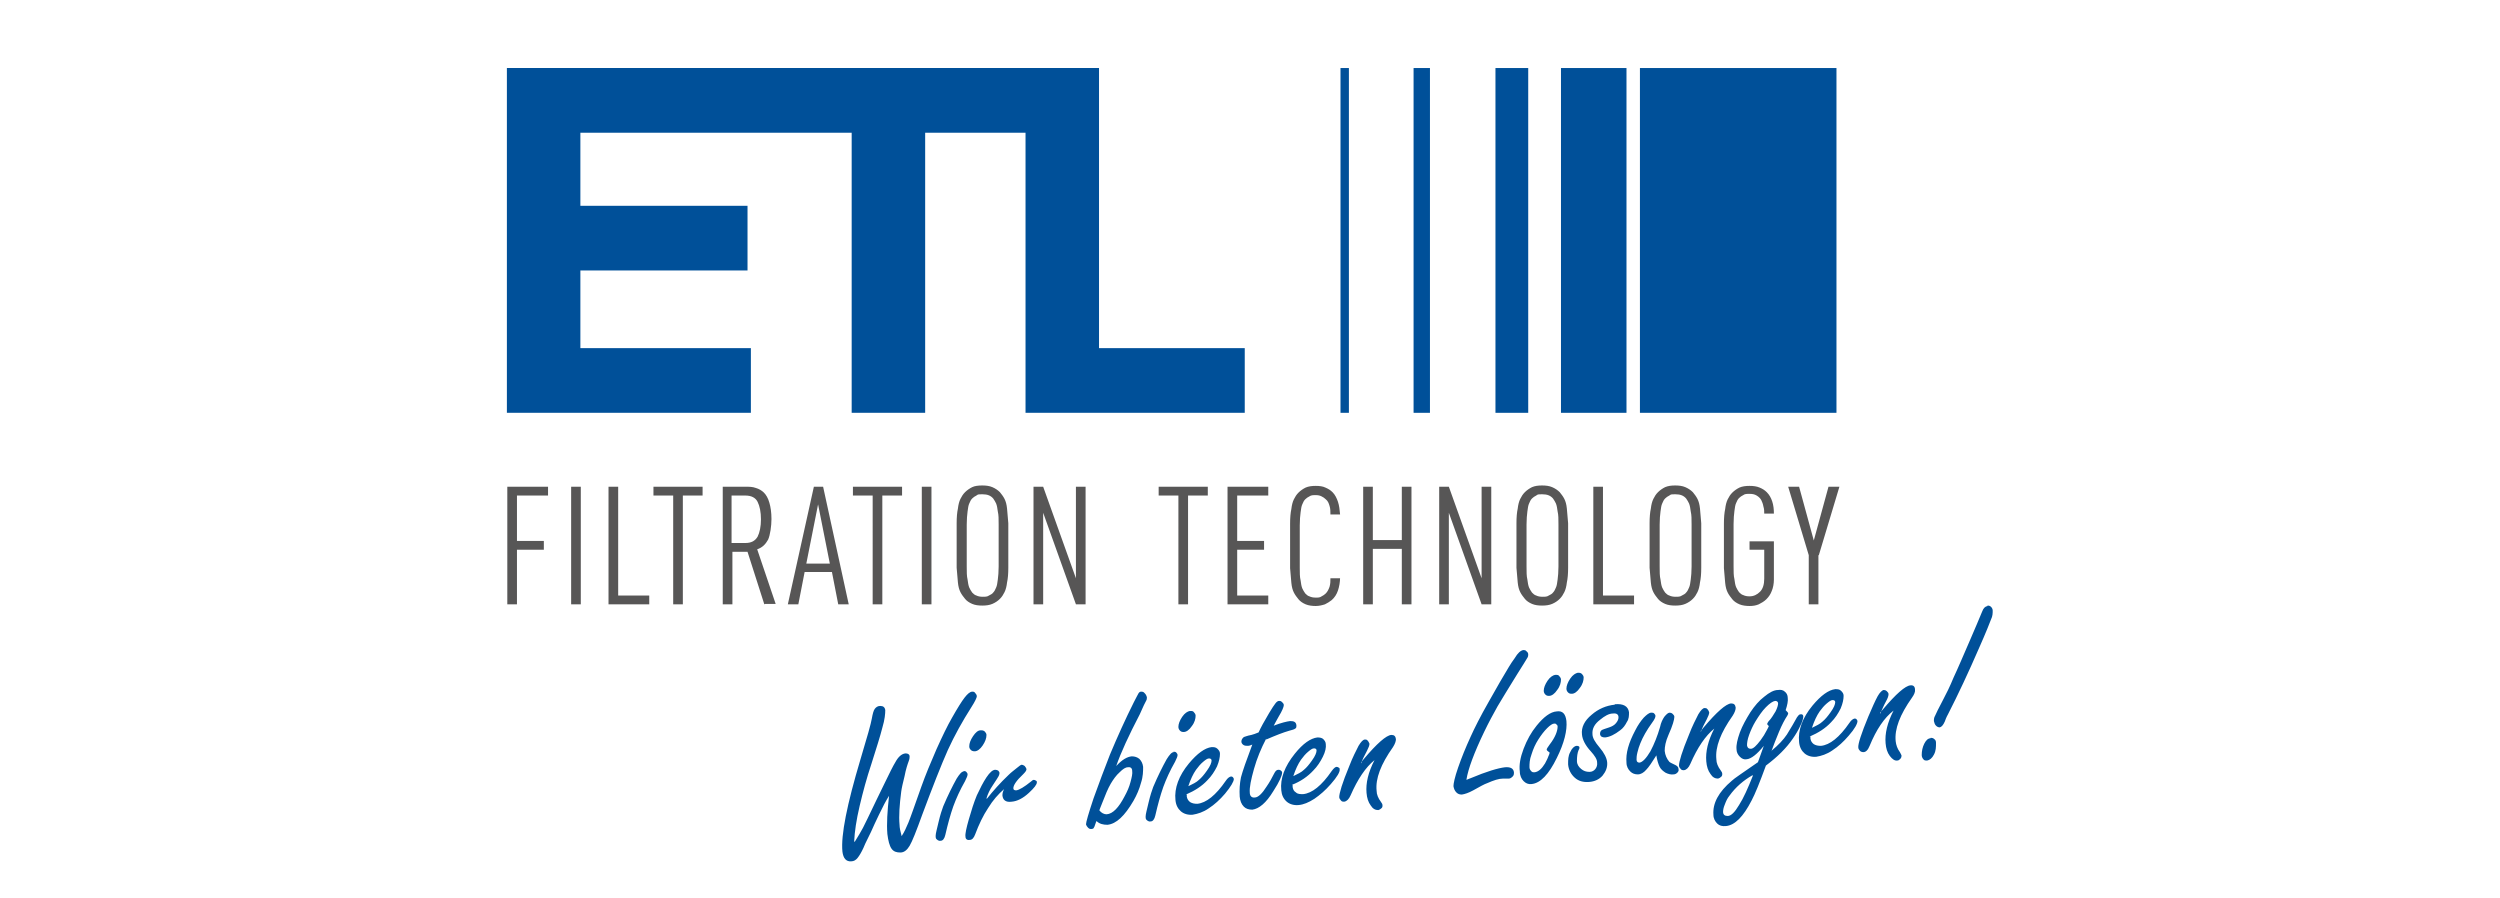
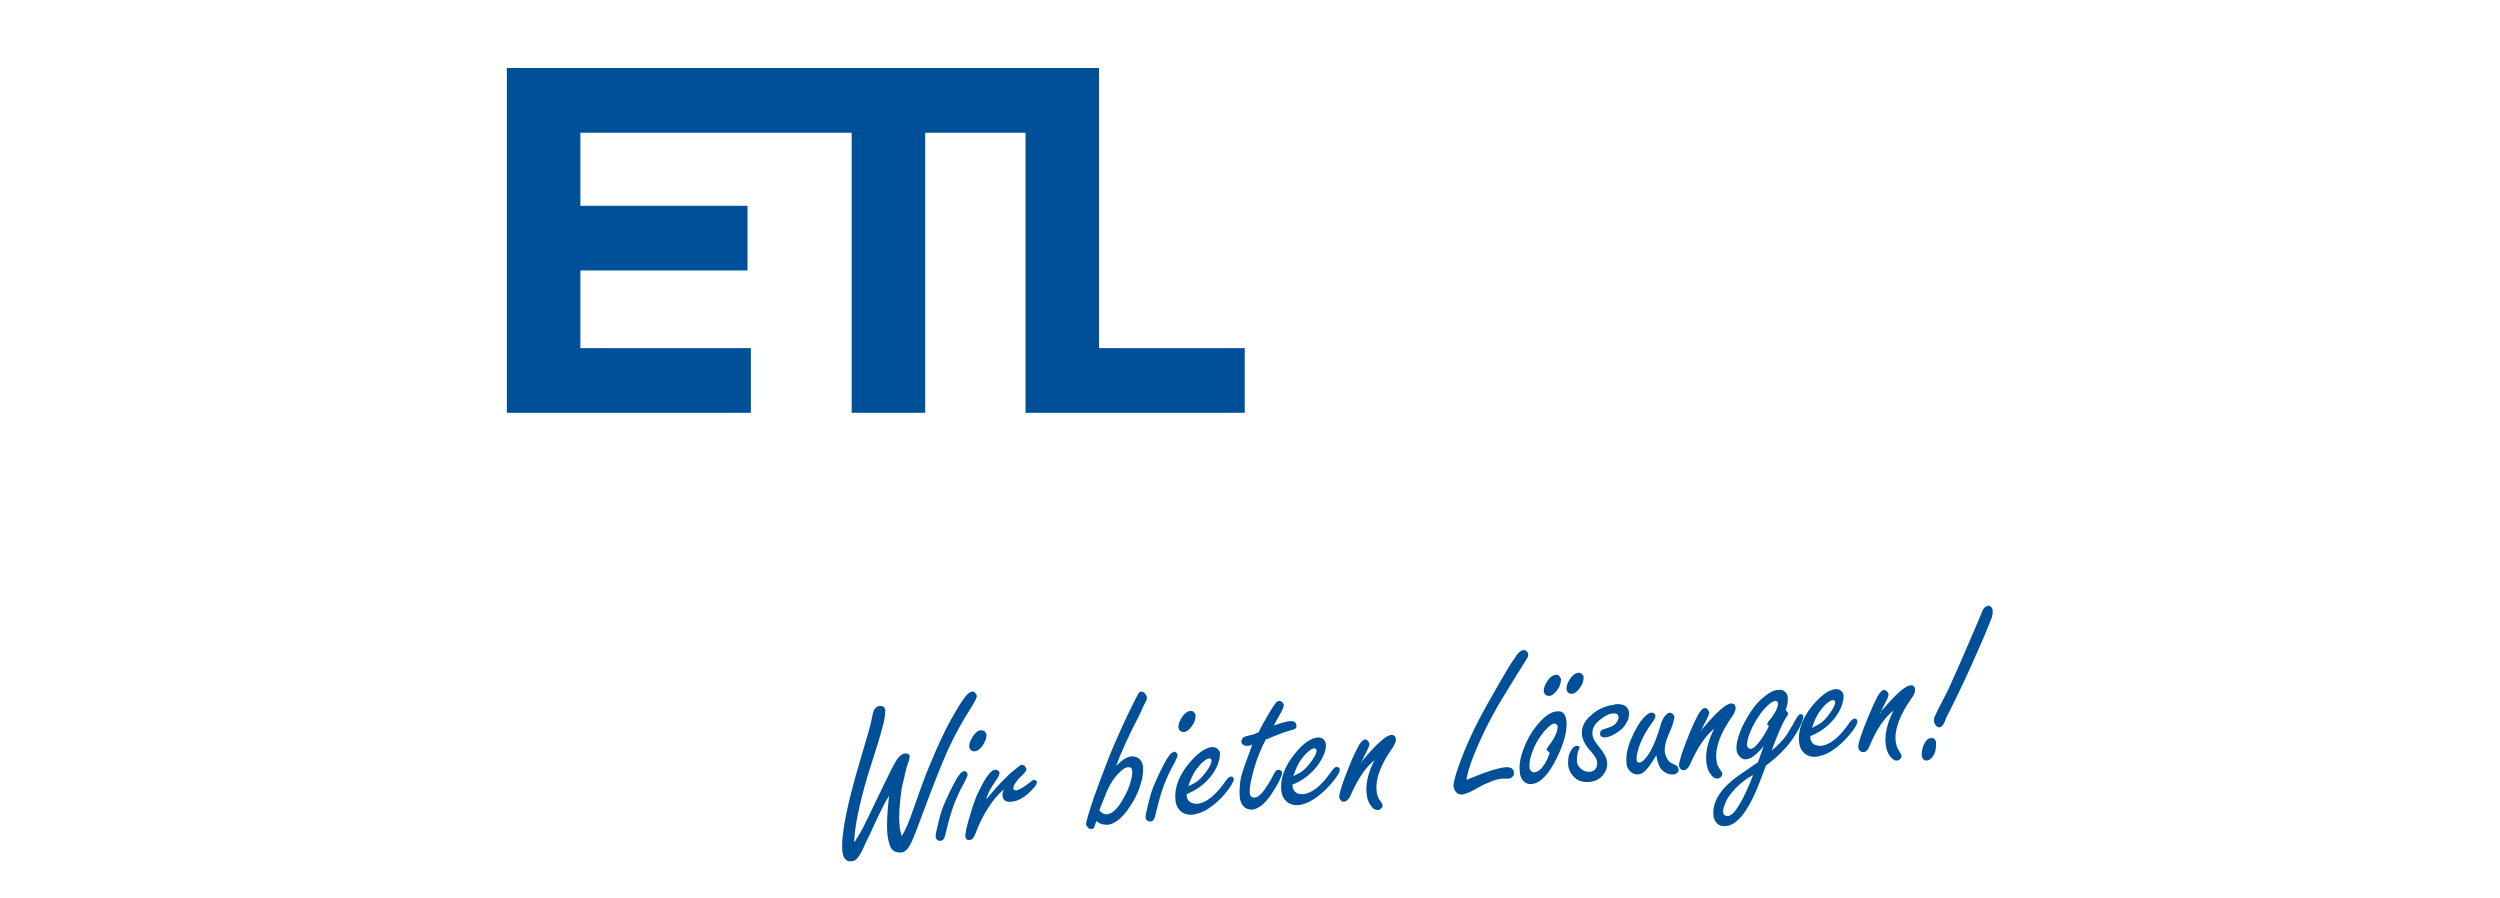
<svg xmlns="http://www.w3.org/2000/svg" id="Ebene_1" version="1.1" viewBox="0 0 595.3 213.9">
  <defs>
    <style>.st0{fill-rule:evenodd}.st0,.st2{fill:#005099}</style>
  </defs>
-   <path d="M390.5 16.2h46.8v82.1h-46.8zM371.7 16.2h15.6v82.1h-15.6zM336.6 16.2h3.9v82.1h-3.9zM319.2 16.2h2v82.1h-2zM356.1 16.2h7.8v82.1h-7.8z" class="st2" />
  <path d="M202.8 98.3V31.6h-64.6V49H178v15.4h-39.8v18.5h40.6v15.4h-58.1V16.2h141v66.7h34.7v15.4h-52.2V31.6h-23.9v66.7h-17.5z" class="st0" />
-   <path d="M123.1 118v10.8h6.4v2.1h-6.4v13h-2.3v-28h9.7v2.1h-7.4Zm12.9 25.9v-28h2.3v28H136Zm8.9 0v-28h2.3v25.9h7.4v2.1h-9.7Zm17.7-25.9v25.9h-2.3V118h-4.7v-2.1h11.7v2.1h-4.7Zm18.6 5.7c0-1.8-.3-3.2-.8-4.2s-1.5-1.5-2.9-1.5h-3.3v11.3h3.3c1.4 0 2.3-.5 2.9-1.5.5-1 .8-2.4.8-4.2Zm.8 20.2-4-12.5h-3.6v12.5h-2.3v-28h5.5c.8 0 1.6 0 2.4.3.7.2 1.4.6 1.9 1.1s1 1.3 1.3 2.4c.3 1 .5 2.3.5 3.9s-.3 3.8-.8 4.9c-.6 1.1-1.4 1.9-2.6 2.3l4.4 13h-2.5Zm12.8-23.8-2.8 14.1h5.6l-2.8-14.1Zm4.8 23.8-1.5-7.7h-6.5l-1.5 7.7h-2.5l6.2-28h2.2l6.1 28h-2.5Zm10.5-25.9v25.9h-2.3V118h-4.7v-2.1h11.7v2.1h-4.7Zm9.4 25.9v-28h2.3v28h-2.3Zm18.3-14v-5c0-1.3 0-2.3-.2-3.1-.1-.8-.2-1.4-.4-1.9-.2-.4-.4-.8-.7-1.2-.6-.7-1.4-1-2.5-1s-1.1 0-1.5.3c-.4.2-.7.4-1 .7-.3.3-.5.7-.7 1.2-.2.4-.3 1.1-.4 1.9-.1.8-.2 1.8-.2 3.1v10c0 1.3 0 2.3.2 3.1.1.8.2 1.4.4 1.9.2.4.4.8.7 1.2.3.3.6.6 1 .7.4.2.9.3 1.5.3s1.1 0 1.5-.3c.4-.2.8-.4 1-.7.3-.3.5-.7.7-1.2.2-.4.3-1.1.4-1.9.1-.8.2-1.8.2-3.1v-5Zm2.3 0v5.3c0 1.4-.1 2.6-.3 3.5-.1.9-.3 1.7-.6 2.3-.3.6-.6 1.1-1.1 1.6-.5.5-1.1.9-1.8 1.2-.7.3-1.5.4-2.4.4s-1.7-.1-2.4-.4-1.3-.7-1.7-1.2c-.4-.5-.8-1-1.1-1.6-.3-.6-.5-1.3-.6-2.3-.1-.9-.2-2.1-.3-3.5v-10.6c0-1.4.1-2.6.3-3.5.1-.9.3-1.7.6-2.3.3-.6.6-1.1 1.1-1.6.5-.5 1.1-.9 1.7-1.2s1.5-.4 2.4-.4 1.7.1 2.4.4c.7.3 1.3.7 1.8 1.2.4.5.8 1 1.1 1.6.3.6.5 1.3.6 2.3.1.9.2 2.1.3 3.5v5.3Zm16.1 14-7.8-21.8v21.8h-2.3v-28h2.3l7.8 21.8v-21.8h2.3v28h-2.3Zm26.7-25.9v25.9h-2.3V118h-4.7v-2.1h11.7v2.1h-4.7Zm9.4 25.9v-28h9.7v2.1h-7.4v10.8h6.4v2.1h-6.4v10.9h7.4v2.1h-9.7Zm26.8-6.4c0 1.1-.2 2.2-.5 3.1-.3.9-.8 1.7-1.5 2.3-.5.4-1 .7-1.6 1-.6.2-1.4.4-2.2.4s-1.7-.1-2.4-.4c-.7-.3-1.3-.7-1.7-1.2-.4-.5-.8-1-1.1-1.6s-.5-1.3-.6-2.3c-.1-.9-.2-2.1-.3-3.5v-10.6c0-1.4.1-2.6.3-3.5.1-.9.3-1.7.6-2.3.3-.6.6-1.1 1.1-1.6.5-.5 1.1-.9 1.7-1.2.7-.3 1.5-.4 2.4-.4s1.7.1 2.3.4c.7.3 1.2.6 1.7 1.1.6.6 1 1.4 1.3 2.3.3.9.4 1.9.5 3h-2.3c0-.7 0-1.4-.2-2-.2-.7-.4-1.2-.9-1.6-.3-.3-.6-.5-1-.7-.4-.2-.8-.3-1.4-.3s-1.1 0-1.5.3c-.4.2-.7.4-1 .7-.3.3-.5.7-.7 1.2-.2.4-.3 1.1-.4 1.9-.1.8-.2 1.8-.2 3.1v10c0 1.3 0 2.3.2 3.1.1.8.2 1.4.4 1.9.2.4.4.8.7 1.2.3.3.6.6 1 .7.4.2.9.3 1.5.3s1 0 1.4-.3c.4-.2.7-.4 1-.7.4-.4.7-1 .9-1.6.2-.7.2-1.3.2-2h2.3Zm14.7 6.4v-13.2h-6.9v13.2h-2.3v-28h2.3v12.7h6.9v-12.7h2.3v28h-2.3Zm19 0-7.8-21.8v21.8h-2.3v-28h2.3l7.8 21.8v-21.8h2.3v28h-2.3Zm18.3-14v-5c0-1.3 0-2.3-.2-3.1-.1-.8-.2-1.4-.4-1.9-.2-.4-.4-.8-.7-1.2-.6-.7-1.4-1-2.5-1s-1.1 0-1.5.3c-.4.2-.7.4-1 .7-.3.3-.5.7-.7 1.2-.2.4-.3 1.1-.4 1.9-.1.8-.2 1.8-.2 3.1v10c0 1.3 0 2.3.2 3.1.1.8.2 1.4.4 1.9.2.4.4.8.7 1.2.3.3.6.6 1 .7.4.2.9.3 1.5.3s1.1 0 1.5-.3c.4-.2.8-.4 1-.7.3-.3.5-.7.7-1.2.2-.4.3-1.1.4-1.9.1-.8.2-1.8.2-3.1v-5Zm2.3 0v5.3c0 1.4-.1 2.6-.3 3.5-.1.9-.3 1.7-.6 2.3-.3.6-.6 1.1-1.1 1.6-.5.5-1.1.9-1.8 1.2-.7.3-1.5.4-2.4.4s-1.7-.1-2.4-.4c-.7-.3-1.3-.7-1.7-1.2-.4-.5-.8-1-1.1-1.6s-.5-1.3-.6-2.3c-.1-.9-.2-2.1-.3-3.5v-10.6c0-1.4.1-2.6.3-3.5.1-.9.3-1.7.6-2.3.3-.6.6-1.1 1.1-1.6.5-.5 1.1-.9 1.7-1.2.7-.3 1.5-.4 2.4-.4s1.7.1 2.4.4c.7.3 1.3.7 1.8 1.2.4.5.8 1 1.1 1.6.3.6.5 1.3.6 2.3.1.9.2 2.1.3 3.5v5.3Zm6 14v-28h2.3v25.9h7.4v2.1h-9.7Zm23.4-14v-5c0-1.3 0-2.3-.2-3.1-.1-.8-.2-1.4-.4-1.9-.2-.4-.4-.8-.7-1.2-.6-.7-1.4-1-2.5-1s-1.1 0-1.5.3c-.4.2-.7.4-1 .7-.3.3-.5.7-.7 1.2-.2.4-.3 1.1-.4 1.9-.1.8-.2 1.8-.2 3.1v10c0 1.3 0 2.3.2 3.1.1.8.2 1.4.4 1.9.2.4.4.8.7 1.2.3.3.6.6 1 .7.4.2.9.3 1.5.3s1.1 0 1.5-.3c.4-.2.8-.4 1-.7.3-.3.5-.7.7-1.2.2-.4.3-1.1.4-1.9.1-.8.2-1.8.2-3.1v-5Zm2.3 0v5.3c0 1.4-.1 2.6-.3 3.5-.1.9-.3 1.7-.6 2.3-.3.6-.6 1.1-1.1 1.6-.5.5-1.1.9-1.8 1.2-.7.3-1.5.4-2.4.4s-1.7-.1-2.4-.4c-.7-.3-1.3-.7-1.7-1.2-.4-.5-.8-1-1.1-1.6-.3-.6-.5-1.3-.6-2.3-.1-.9-.2-2.1-.3-3.5v-10.6c0-1.4.1-2.6.3-3.5.1-.9.3-1.7.6-2.3.3-.6.6-1.1 1.1-1.6.5-.5 1.1-.9 1.7-1.2.7-.3 1.5-.4 2.4-.4s1.7.1 2.4.4c.7.3 1.3.7 1.8 1.2.4.5.8 1 1.1 1.6.3.6.5 1.3.6 2.3.1.9.2 2.1.3 3.5v5.3Zm17.3 8.1c0 1-.2 2-.5 2.7-.3.8-.7 1.4-1.3 2-.5.5-1.2.9-1.8 1.2-.7.3-1.4.4-2.2.4s-1.7-.1-2.4-.4c-.7-.3-1.3-.7-1.7-1.2-.4-.5-.8-1-1.1-1.6-.3-.6-.5-1.3-.6-2.3-.1-.9-.2-2.1-.3-3.5v-10.6c0-1.4.1-2.6.3-3.5.1-.9.3-1.7.6-2.3.3-.6.6-1.1 1.1-1.6.5-.5 1.1-.9 1.7-1.2.7-.3 1.5-.4 2.4-.4s1.7.1 2.4.4c.7.3 1.2.6 1.7 1.1.6.6 1 1.3 1.3 2.2.3.9.4 1.9.4 2.9h-2.3c0-.5 0-1.1-.2-1.7-.1-.6-.3-1.1-.5-1.5-.2-.4-.6-.8-1.1-1.1-.5-.3-1-.4-1.7-.4s-1.1 0-1.5.3c-.4.2-.7.4-1 .7-.3.3-.5.7-.7 1.2-.2.4-.3 1.1-.4 1.9-.1.8-.2 1.8-.2 3.1v10c0 1.3 0 2.3.2 3.1.1.8.2 1.4.4 1.9.2.4.4.8.7 1.2.3.3.6.6 1 .7.4.2.9.3 1.5.3 1 0 1.8-.4 2.5-1.1.7-.7 1-1.8 1-3.1v-6.9h-3.5v-2h5.8v8.8Zm10.6-5.8v11.7h-2.3v-11.7l-4.9-16.3h2.6l3.5 12.8 3.5-12.8h2.6l-4.9 16.3Z" style="fill:#575656;fill-rule:evenodd" />
  <path d="M203.5 200.5c.9-1.4 1.5-2.5 2-3.4.4-.8 1.5-3 3.2-6.6l1.8-3.7c1.3-2.7 2.2-4.5 2.7-5.3.7-1.3 1.5-2 2.4-2.1.6 0 .9.2 1 .6 0 .3 0 .7-.2 1.2-.3.8-.7 2-1 3.6-.4 1.6-.7 2.9-.8 3.7-.4 3.1-.6 5.8-.4 7.9 0 .7.2 1.6.5 2.7.6-.9 1.1-2 1.6-3.2.5-1.2 1.5-4.1 3.1-8.6 1-2.8 2.2-5.7 3.6-8.9 1.4-3.1 2.6-5.6 3.7-7.5 1.3-2.3 2.3-3.9 3-4.8.7-.9 1.3-1.4 1.8-1.4.3 0 .5 0 .7.3.2.2.4.5.4.8 0 .3-.4 1.2-1.3 2.6-2.1 3.3-4 6.7-5.6 10.2-1.6 3.6-3.6 8.7-6.1 15.4-1.4 3.9-2.4 6.4-3 7.4-.6 1-1.3 1.6-2.2 1.6-.9 0-1.6-.2-2.1-.9s-.8-1.9-1-3.5c-.2-2.4 0-5.5.4-9.1-.7 1.1-1.5 2.6-2.4 4.5-.7 1.5-1.4 2.9-1.9 4.1-1.2 2.4-1.8 3.7-1.8 3.8-.5 1.1-1 1.9-1.4 2.4-.4.5-.9.8-1.5.8-1.2.1-1.9-.7-2.1-2.3-.4-3.9 1.1-11.3 4.3-22 1.6-5.3 2.5-8.5 2.7-9.7.2-1.1.4-1.9.7-2.3.3-.4.7-.7 1.3-.7.7 0 1.1.3 1.2 1 0 .8-.1 2.2-.7 4.2-.5 2-1.4 4.8-2.6 8.6-1.1 3.3-2 6.6-2.8 10s-1.2 6.2-1.3 8.4Zm26-16.8c-.5 0-1 .6-1.7 1.7-1 1.8-2.1 4-3.2 6.6-.3.8-.7 2-1.1 3.7-.4 1.7-.7 2.8-.7 3.3 0 .4 0 .7.3.9.2.2.6.4.9.3.5 0 .9-.5 1.1-1.4.6-2.6 1.2-4.8 1.9-6.8.7-1.9 1.6-3.9 2.8-6 .4-.8.6-1.3.6-1.6 0-.2-.1-.4-.3-.6-.2-.2-.4-.2-.7-.2Zm4-9.8c-.6 0-1.2.5-1.8 1.4-.6.9-.9 1.7-.9 2.4 0 .4.1.6.4.9.2.2.5.3.9.3.6 0 1.3-.5 1.9-1.4.6-.9.9-1.7.9-2.5 0-.3-.2-.6-.4-.8-.2-.2-.5-.3-.8-.3Zm1.4 16.2c.3-1 .8-2.1 1.5-3.1.8-1.2 1.3-2 1.4-2.2.1-.2.2-.5.2-.7 0-.2-.1-.4-.3-.6-.2-.1-.4-.2-.7-.2-.6 0-1.3.6-2.1 1.8s-1.5 2.6-2.3 4.3c-.7 1.7-1.3 3.6-1.9 5.7-.6 2.1-.9 3.5-.8 4.1 0 .6.4.9 1 .8.6 0 1-.5 1.3-1.3.9-2.4 1.9-4.5 3.1-6.3 1.1-1.8 2.4-3.3 3.8-4.5-.3.6-.4 1-.4 1.5.1 1.1.8 1.7 2.2 1.5 1.3-.1 2.7-.8 4.1-2.1 1.3-1.2 1.9-2 1.9-2.5 0-.2 0-.3-.2-.4-.2-.1-.3-.2-.5-.2s-.4.1-.7.4c-1.6 1.3-2.8 2-3.5 2.1-.4 0-.7-.1-.7-.5 0-.7.7-1.8 2.3-3.3.6-.6.9-1 .8-1.3 0-.2-.2-.4-.4-.7-.3-.2-.5-.3-.7-.3-.2 0-.6.3-1.2.8s-1.3 1-1.9 1.6c-2 1.9-3.7 3.8-5.2 5.7Zm31-7.8c1.3-1.4 2.5-2.1 3.6-2.2.7 0 1.3.2 1.8.6.5.5.8 1.1.9 1.9 0 1 0 2.3-.5 3.8-.4 1.5-1 2.9-1.8 4.3-2.1 3.6-4.1 5.5-6.2 5.7-1 0-1.9-.2-2.6-.9-.1.3-.2.4-.2.5-.2.7-.4 1.1-.5 1.2 0 .1-.3.2-.5.2-.3 0-.5 0-.8-.3-.3-.3-.4-.5-.5-.8 0-.5.6-2.6 1.8-6.2 1.3-3.6 2.6-7.1 3.9-10.4 1.8-4.3 3.7-8.5 5.7-12.5.6-1.1.9-1.8 1.1-2.1.2-.3.4-.4.6-.4.3 0 .6 0 .9.4.3.3.4.6.5.9 0 .3 0 .6-.2.9s-.7 1.4-1.5 3.2c-2.6 5-4.5 9.1-5.6 12.3Zm-4.1 10.7c.5.6 1.1.9 1.7.9 1.5-.1 2.9-1.6 4.3-4.3.6-1.1 1.1-2.2 1.4-3.4.3-1.1.5-2 .4-2.6 0-.7-.4-1-1-.9-.6 0-1.2.4-2 1.2-.8.7-1.5 1.7-2.1 2.7-.7 1.2-1.3 2.7-2 4.5-.5 1.2-.7 1.8-.7 1.8Zm17.7-13.9c-.5 0-1 .6-1.7 1.7-1 1.8-2.1 4-3.2 6.6-.3.8-.7 2-1.1 3.7-.4 1.7-.7 2.8-.7 3.3 0 .4 0 .7.3.9.2.2.6.4.9.3.5 0 .9-.5 1.1-1.4.6-2.6 1.2-4.8 1.9-6.8.7-1.9 1.6-3.9 2.8-6 .4-.8.6-1.3.6-1.6 0-.2-.1-.4-.3-.6-.2-.2-.4-.2-.7-.2Zm4-9.8c.3 0 .6 0 .8.3.2.2.4.5.4.8 0 .7-.2 1.6-.9 2.5-.6.9-1.3 1.4-1.9 1.4-.3 0-.6 0-.9-.3-.2-.2-.4-.5-.4-.9 0-.7.3-1.5.9-2.4.6-.9 1.3-1.3 1.8-1.4Zm-.9 19.9v.5c.1.6.4 1 .8 1.3.5.3 1 .4 1.7.4 2.1-.2 4.4-2 6.8-5.5.4-.6.8-.9 1.2-1 .2 0 .3 0 .5.2.1.1.2.3.2.4 0 .6-.7 1.8-2.1 3.5-1.2 1.4-2.5 2.6-3.9 3.5-1.3.9-2.6 1.3-3.8 1.5-1.1.1-2.1-.2-2.8-.8-.7-.6-1.2-1.5-1.3-2.7-.3-2.8.8-5.8 3.2-8.7 2-2.4 3.8-3.7 5.4-3.9.5 0 1 0 1.4.4s.6.7.6 1.2c0 .8-.2 1.8-.7 3-.6 1.2-1.3 2.3-2.3 3.3-1.3 1.4-3 2.5-5.1 3.4Zm.4-2c1-.5 1.9-.9 2.5-1.5.6-.5 1.2-1.2 1.9-2.2.8-1.1 1.1-1.9 1.1-2.4 0-.3-.2-.5-.6-.5-.4 0-.8.3-1.4.8-.6.5-1.2 1.2-1.7 1.9-.7 1-1.3 2.3-1.8 3.8Zm18.5-11.3c-1.2 2.3-2.2 4.7-2.9 7.2-.7 2.5-1.1 4.4-1 5.6 0 .9.5 1.3 1.2 1.2.8 0 1.8-1 2.8-2.6.7-1 1.3-2.1 1.8-3.1.3-.6.6-.9 1-.9.2 0 .4 0 .6.2.2.1.3.3.3.5 0 .6-.6 2.1-2.1 4.4-1.7 2.8-3.4 4.2-5 4.4-.8 0-1.5-.2-2-.7-.6-.6-.9-1.4-1-2.4-.1-1.6 0-3.1.3-4.6.4-1.5 1.3-4.1 2.7-7.8-.4.2-.8.3-1 .3-.4 0-.8 0-1.1-.2-.3-.2-.5-.5-.5-.8 0-.4.2-.8.6-1.1.1 0 .7-.3 1.8-.5.4-.1 1-.3 1.7-.6.5-1.1 1.3-2.6 2.5-4.6.7-1.2 1.2-1.9 1.5-2.3.3-.4.6-.6.9-.6.2 0 .4 0 .7.3.2.2.4.4.4.7 0 .4-.4 1.4-1.2 2.7-.5.9-.9 1.6-1.2 2.2 1.8-.7 3.1-1 3.9-1.1.9 0 1.4.2 1.5 1 0 .4 0 .7-.3.8-.2.2-.7.3-1.4.5-1.4.4-3.2 1.1-5.5 2.1Zm6.1 11c2.1-.8 3.8-2 5.1-3.4 1-1 1.7-2.1 2.3-3.3.6-1.2.8-2.2.7-3 0-.5-.3-.9-.6-1.2s-.8-.4-1.4-.4c-1.6.2-3.4 1.4-5.4 3.9-2.4 3-3.5 5.9-3.2 8.7.1 1.1.5 2 1.3 2.7.7.6 1.7.9 2.8.8 1.2-.1 2.4-.6 3.8-1.5 1.3-.9 2.6-2 3.9-3.5 1.5-1.7 2.2-2.9 2.1-3.5 0-.2 0-.3-.2-.4-.2-.1-.3-.2-.5-.2-.3 0-.7.3-1.2 1-2.4 3.5-4.7 5.3-6.8 5.5-.7 0-1.3 0-1.7-.4-.5-.3-.7-.7-.8-1.3v-.5Zm.4-2.1c1-.5 1.9-.9 2.5-1.5.6-.5 1.2-1.2 1.9-2.2.8-1.1 1.1-1.9 1.1-2.4 0-.3-.2-.5-.6-.5-.4 0-.8.3-1.4.8-.6.5-1.2 1.2-1.7 1.9-.7 1-1.3 2.3-1.8 3.8Zm16.1-3.3c.2-.2.4-.4.6-.7 3.2-3.8 5.4-5.7 6.6-5.8.7 0 1 .3 1.1 1 0 .5-.2 1.1-.7 1.9-2.9 4.1-4.2 7.5-3.9 10.4 0 .9.4 1.8 1 2.6.3.4.4.6.4.9 0 .2 0 .5-.3.7-.2.2-.4.3-.7.4-.7 0-1.3-.3-1.8-1.1-.6-.8-.9-1.8-1-3-.2-2.3.4-4.9 1.9-7.8-2.1 1.7-4 4.5-5.7 8.4-.4.9-.9 1.4-1.5 1.5-.3 0-.6 0-.8-.3-.2-.2-.4-.5-.4-.8 0-.9.7-3.3 2.4-7.4.8-2.1 1.6-3.6 2.2-4.8.6-1 1.1-1.5 1.5-1.5.3 0 .5 0 .7.3.2.2.3.5.4.7 0 .4-.2.9-.6 1.7-.6 1.1-1.1 2.1-1.4 3Zm25.1 4.2c.4-.2.8-.3 1-.4 3.8-1.6 6.5-2.4 8.2-2.6 1.3-.1 2 .3 2.1 1.2 0 .4 0 .7-.3 1-.3.3-.6.5-.9.5h-1.4c-1 0-2.2.4-3.8 1.1-.6.2-1.7.8-3.3 1.7-1.1.6-2 .9-2.7 1-.5 0-.9-.1-1.3-.5s-.6-.9-.7-1.5c0-.6.3-2.1 1.1-4.4.8-2.3 1.8-4.8 3-7.4.9-2 2.3-4.8 4.3-8.3 2-3.6 3.6-6.3 4.8-8.3.4-.7.9-1.4 1.4-2.1.7-1.2 1.4-1.8 2-1.9.3 0 .6 0 .8.3.3.2.4.5.4.7 0 .3 0 .6-.3 1-.2.4-1 1.6-2.3 3.7-2.1 3.4-3.7 6-4.7 7.7-1 1.8-2.1 3.8-3.2 6.1-2.4 5-3.8 8.8-4.2 11.3Zm21.5-16.3c-1.5.1-3.1 1.3-4.8 3.4-1.3 1.6-2.3 3.4-3.1 5.5-.8 2.1-1.1 3.9-.9 5.4 0 1 .4 1.8.9 2.3.5.5 1.1.8 1.9.7 2.1-.2 4.1-2.3 6-6.2 1.8-3.6 2.5-6.6 2.3-8.8-.2-1.7-.9-2.5-2.3-2.3Zm-1.7 9.8s0 .3-.3.9c-.2.6-.5 1.1-.8 1.7-.8 1.3-1.6 2-2.5 2.1-.3 0-.6 0-.8-.3-.2-.2-.4-.5-.4-.9 0-.8 0-1.8.5-3.1.4-1.3.9-2.4 1.6-3.5.7-1.1 1.4-2 2.1-2.7.7-.7 1.3-1.1 1.7-1.1.2 0 .4 0 .5.2.2.1.3.3.3.5 0 1-.5 2.5-1.9 4.3-.5.7-.7 1-.7 1.2 0 .2.3.4.7.7Zm1.5-18.5c.3 0 .6 0 .8.3.2.2.4.5.4.8 0 .7-.2 1.6-.9 2.5-.6.9-1.3 1.4-1.9 1.4-.3 0-.6 0-.9-.3-.2-.2-.4-.5-.4-.9 0-.7.3-1.5.9-2.4s1.3-1.3 1.8-1.4Zm5.3-.5c.3 0 .6 0 .9.3.2.2.4.5.4.8 0 .7-.2 1.6-.9 2.5-.6.9-1.3 1.4-1.9 1.4-.3 0-.6 0-.9-.3-.2-.2-.4-.5-.4-.9 0-.7.3-1.5.9-2.4.6-.9 1.3-1.3 1.8-1.4Zm8.7 7.5c2.1-.2 3.2.5 3.4 1.9 0 .8 0 1.6-.5 2.3-.4.8-.9 1.5-1.6 2-1.3 1-2.5 1.6-3.6 1.7-.7 0-1.1-.2-1.2-.8 0-.4.1-.8.5-1 0 0 .7-.3 1.7-.6.6-.2 1.2-.5 1.6-1 .4-.5.6-.9.6-1.4 0-.7-.5-1-1.3-.9-1 0-2 .6-3.1 1.5-1.3 1-1.9 2.1-1.8 3.4 0 .9.6 1.9 1.7 3.2 1.1 1.3 1.7 2.5 1.8 3.5.1 1.2-.3 2.2-1.1 3.2-.8.9-1.9 1.4-3.2 1.5-1.4.1-2.5-.2-3.4-1-.9-.8-1.5-1.9-1.6-3.2 0-1.1 0-2 .5-2.9.4-.9.9-1.4 1.5-1.5.4 0 .7.1.7.4 0 .1 0 .3-.2.6-.3.7-.4 1.6-.4 2.6 0 .8.4 1.4 1 1.9s1.2.7 2 .7c.6 0 1.1-.3 1.4-.7.3-.4.5-.9.4-1.6 0-.7-.6-1.6-1.5-2.6-1.3-1.4-2-2.8-2.1-4-.2-1.7.6-3.3 2.3-4.7 1.6-1.4 3.5-2.2 5.5-2.4Zm9.9 12.1c.2 1.3.5 2.2.8 2.8.3.6.8 1 1.4 1.4.6.3 1.3.5 1.9.4.4 0 .7-.2.9-.4.2-.2.4-.5.3-.8 0-.5-.3-.8-.7-1-.8-.4-1.3-.6-1.5-.8-.6-.7-1-1.6-1.1-2.6 0-1 .2-2.2.9-3.8 1-2.2 1.4-3.7 1.4-4.3 0-.3-.2-.5-.4-.7-.2-.2-.5-.3-.7-.3-.4 0-.8.4-1.3 1-.4.6-.8 1.4-1 2.4-.6 2.1-1.4 4.1-2.3 5.8-1 1.7-1.9 2.6-2.6 2.7-.4 0-.7-.2-.7-.7 0-.4 0-.9.2-1.7.2-.8.4-1.5.7-2.2.6-1.5 1.5-3.1 2.8-4.9.6-.8.8-1.3.8-1.6 0-.2-.1-.4-.3-.6-.2-.2-.4-.2-.7-.2-.5 0-1.1.5-1.8 1.2-.7.8-1.4 1.8-2 3-1.6 3-2.3 5.5-2.1 7.7 0 .9.4 1.6.9 2.1s1.1.7 1.8.7 1.4-.4 2-1.1c.6-.6 1.4-1.8 2.4-3.4ZM405 174c.2-.2.4-.4.6-.7 3.2-3.8 5.4-5.7 6.6-5.8.7 0 1 .3 1.1 1 0 .5-.2 1.1-.7 1.9-2.9 4.1-4.2 7.5-3.9 10.4 0 .9.4 1.8 1 2.6.3.4.4.6.4.9 0 .2 0 .5-.3.7-.2.2-.4.3-.7.4-.7 0-1.3-.3-1.8-1.1-.6-.8-.9-1.8-1-3-.2-2.3.4-4.9 1.9-7.8-2.1 1.7-4 4.5-5.7 8.4-.4.9-.9 1.4-1.5 1.5-.3 0-.6 0-.8-.3-.2-.2-.4-.5-.4-.8 0-.9.7-3.3 2.4-7.4.8-2.1 1.6-3.6 2.2-4.8.6-1 1.1-1.5 1.5-1.5.2 0 .5 0 .7.3.2.2.3.5.4.7 0 .4-.2.9-.6 1.7-.6 1.1-1.1 2.1-1.4 3Zm16.8 4.9c.5-1.4 1.1-2.9 1.8-4.6.7-1.7 1.4-3 2-3.9.1-.2.2-.4.2-.5 0-.2-.2-.4-.6-.8.4-1.2.6-2.2.5-2.9 0-.7-.3-1.2-.7-1.5-.4-.4-1-.5-1.6-.4-1 0-2.1.6-3.3 1.6-1.2.9-2.3 2.2-3.3 3.7-1 1.6-1.9 3.2-2.5 4.8-.6 1.7-.9 3-.8 4 0 .7.3 1.3.8 1.8s1 .7 1.6.6c1.1-.1 2.5-1.2 4.1-3.2-.3.9-.8 2.2-1.4 3.9-3.6 2.5-5.7 3.9-6.2 4.4-3.2 2.7-4.6 5.4-4.4 8.1 0 .9.4 1.6.9 2.1s1.2.7 2.1.6c2.1-.2 4.1-2.2 6.1-6.1.8-1.5 1.9-4.2 3.4-8.3 2.8-2.1 4.9-4.2 6.4-6.4.7-1 1.3-2 1.8-3.1.5-1 .7-1.8.7-2.2 0-.4-.3-.6-.7-.5-.3 0-.5.3-.8.7-.6 1.1-1.4 2.5-2.4 4.1-.8 1.2-2 2.5-3.7 3.9Zm-.7-5.8s-.1.3-.4.8c-.4.8-.9 1.6-1.5 2.4-1 1.3-1.7 2-2.3 2-.5 0-.8-.2-.9-.8 0-.6.1-1.4.5-2.5s.9-2.2 1.5-3.2c.8-1.3 1.6-2.5 2.5-3.4.9-.9 1.6-1.4 2.2-1.5.4 0 .7.2.7.6 0 .4-.2 1.1-.6 1.9-.5.8-1 1.7-1.7 2.4-.2.3-.3.5-.3.6 0 .1.2.3.4.5Zm-3.8 11.5c-2.1 1.2-4 2.8-5.5 4.9-.5.6-.8 1.3-1.1 2.1-.3.7-.4 1.3-.4 1.7 0 .7.4 1 1.1 1 .8 0 1.7-.9 2.7-2.6 1.1-1.7 2.1-4 3.3-7Zm13.8-9.2v.5c.1.6.4 1 .8 1.3.5.3 1 .4 1.7.4 2.1-.2 4.4-2 6.8-5.5.4-.6.8-.9 1.2-1 .2 0 .3 0 .5.2.1.1.2.3.2.4 0 .6-.6 1.8-2.1 3.5-1.2 1.4-2.5 2.6-3.9 3.5-1.3.9-2.6 1.3-3.8 1.5-1.1.1-2.1-.2-2.8-.8-.7-.6-1.2-1.5-1.3-2.7-.3-2.8.8-5.8 3.2-8.7 2-2.4 3.8-3.7 5.4-3.9.5 0 1 0 1.4.4s.6.7.6 1.2c0 .8-.2 1.8-.7 3-.6 1.2-1.3 2.3-2.3 3.3-1.3 1.4-3 2.5-5.1 3.4Zm.4-2.1c1-.5 1.9-.9 2.5-1.5.6-.5 1.2-1.2 1.9-2.2.8-1.1 1.1-1.9 1.1-2.4 0-.3-.2-.5-.6-.5-.4 0-.8.3-1.4.8-.6.5-1.2 1.2-1.7 1.9-.7 1-1.3 2.3-1.8 3.8Zm16.2-3.3c.4-.9.8-1.9 1.4-3 .4-.7.6-1.3.6-1.7 0-.3-.2-.5-.4-.7-.2-.2-.5-.3-.7-.3-.4 0-1 .6-1.5 1.5-.6 1.1-1.3 2.7-2.2 4.8-1.7 4.1-2.5 6.6-2.4 7.4 0 .3.2.6.4.8.2.2.5.3.8.3.6 0 1.1-.5 1.5-1.5 1.6-3.9 3.5-6.7 5.7-8.4-1.5 2.9-2.1 5.5-1.9 7.8.1 1.2.4 2.2 1 3 .6.8 1.2 1.2 1.8 1.1.3 0 .5-.2.7-.4.2-.2.3-.5.3-.7 0-.2-.2-.5-.4-.9-.6-.8-.9-1.7-1-2.6-.3-2.9 1-6.3 3.9-10.4.5-.7.8-1.4.7-1.9 0-.7-.4-1.1-1.1-1-1.2.1-3.4 2-6.6 5.8-.2.2-.4.5-.6.7ZM473.2 144.2c.3 0 .6 0 .9.3.2.2.4.5.4.9 0 .6 0 1.3-.4 2.1-.3.8-1.2 3.1-2.8 6.7-2.6 6-5.1 11.3-7.4 15.8-.5.9-.7 1.5-.8 1.8-.4.9-.8 1.3-1.2 1.4-.3 0-.6-.1-.9-.4-.3-.3-.4-.7-.5-1.1 0-.4 0-.8.3-1.3.2-.5.8-1.7 1.8-3.6.8-1.5 1.7-3.3 2.6-5.5 1-2.1 2.3-5.2 4-9.1.7-1.6 1.2-2.8 1.5-3.5.4-1 .9-2.1 1.3-3.1.3-.8.7-1.2 1.3-1.3Zm-13.5 31.5c.3 0 .6 0 .9.3.3.2.4.5.4.9 0 1 0 1.9-.5 2.8-.4.8-1 1.3-1.6 1.4-.4 0-.7 0-.9-.3-.2-.2-.4-.6-.4-1 0-1 .2-1.9.6-2.7.4-.8.9-1.3 1.5-1.3Z" class="st0" />
</svg>